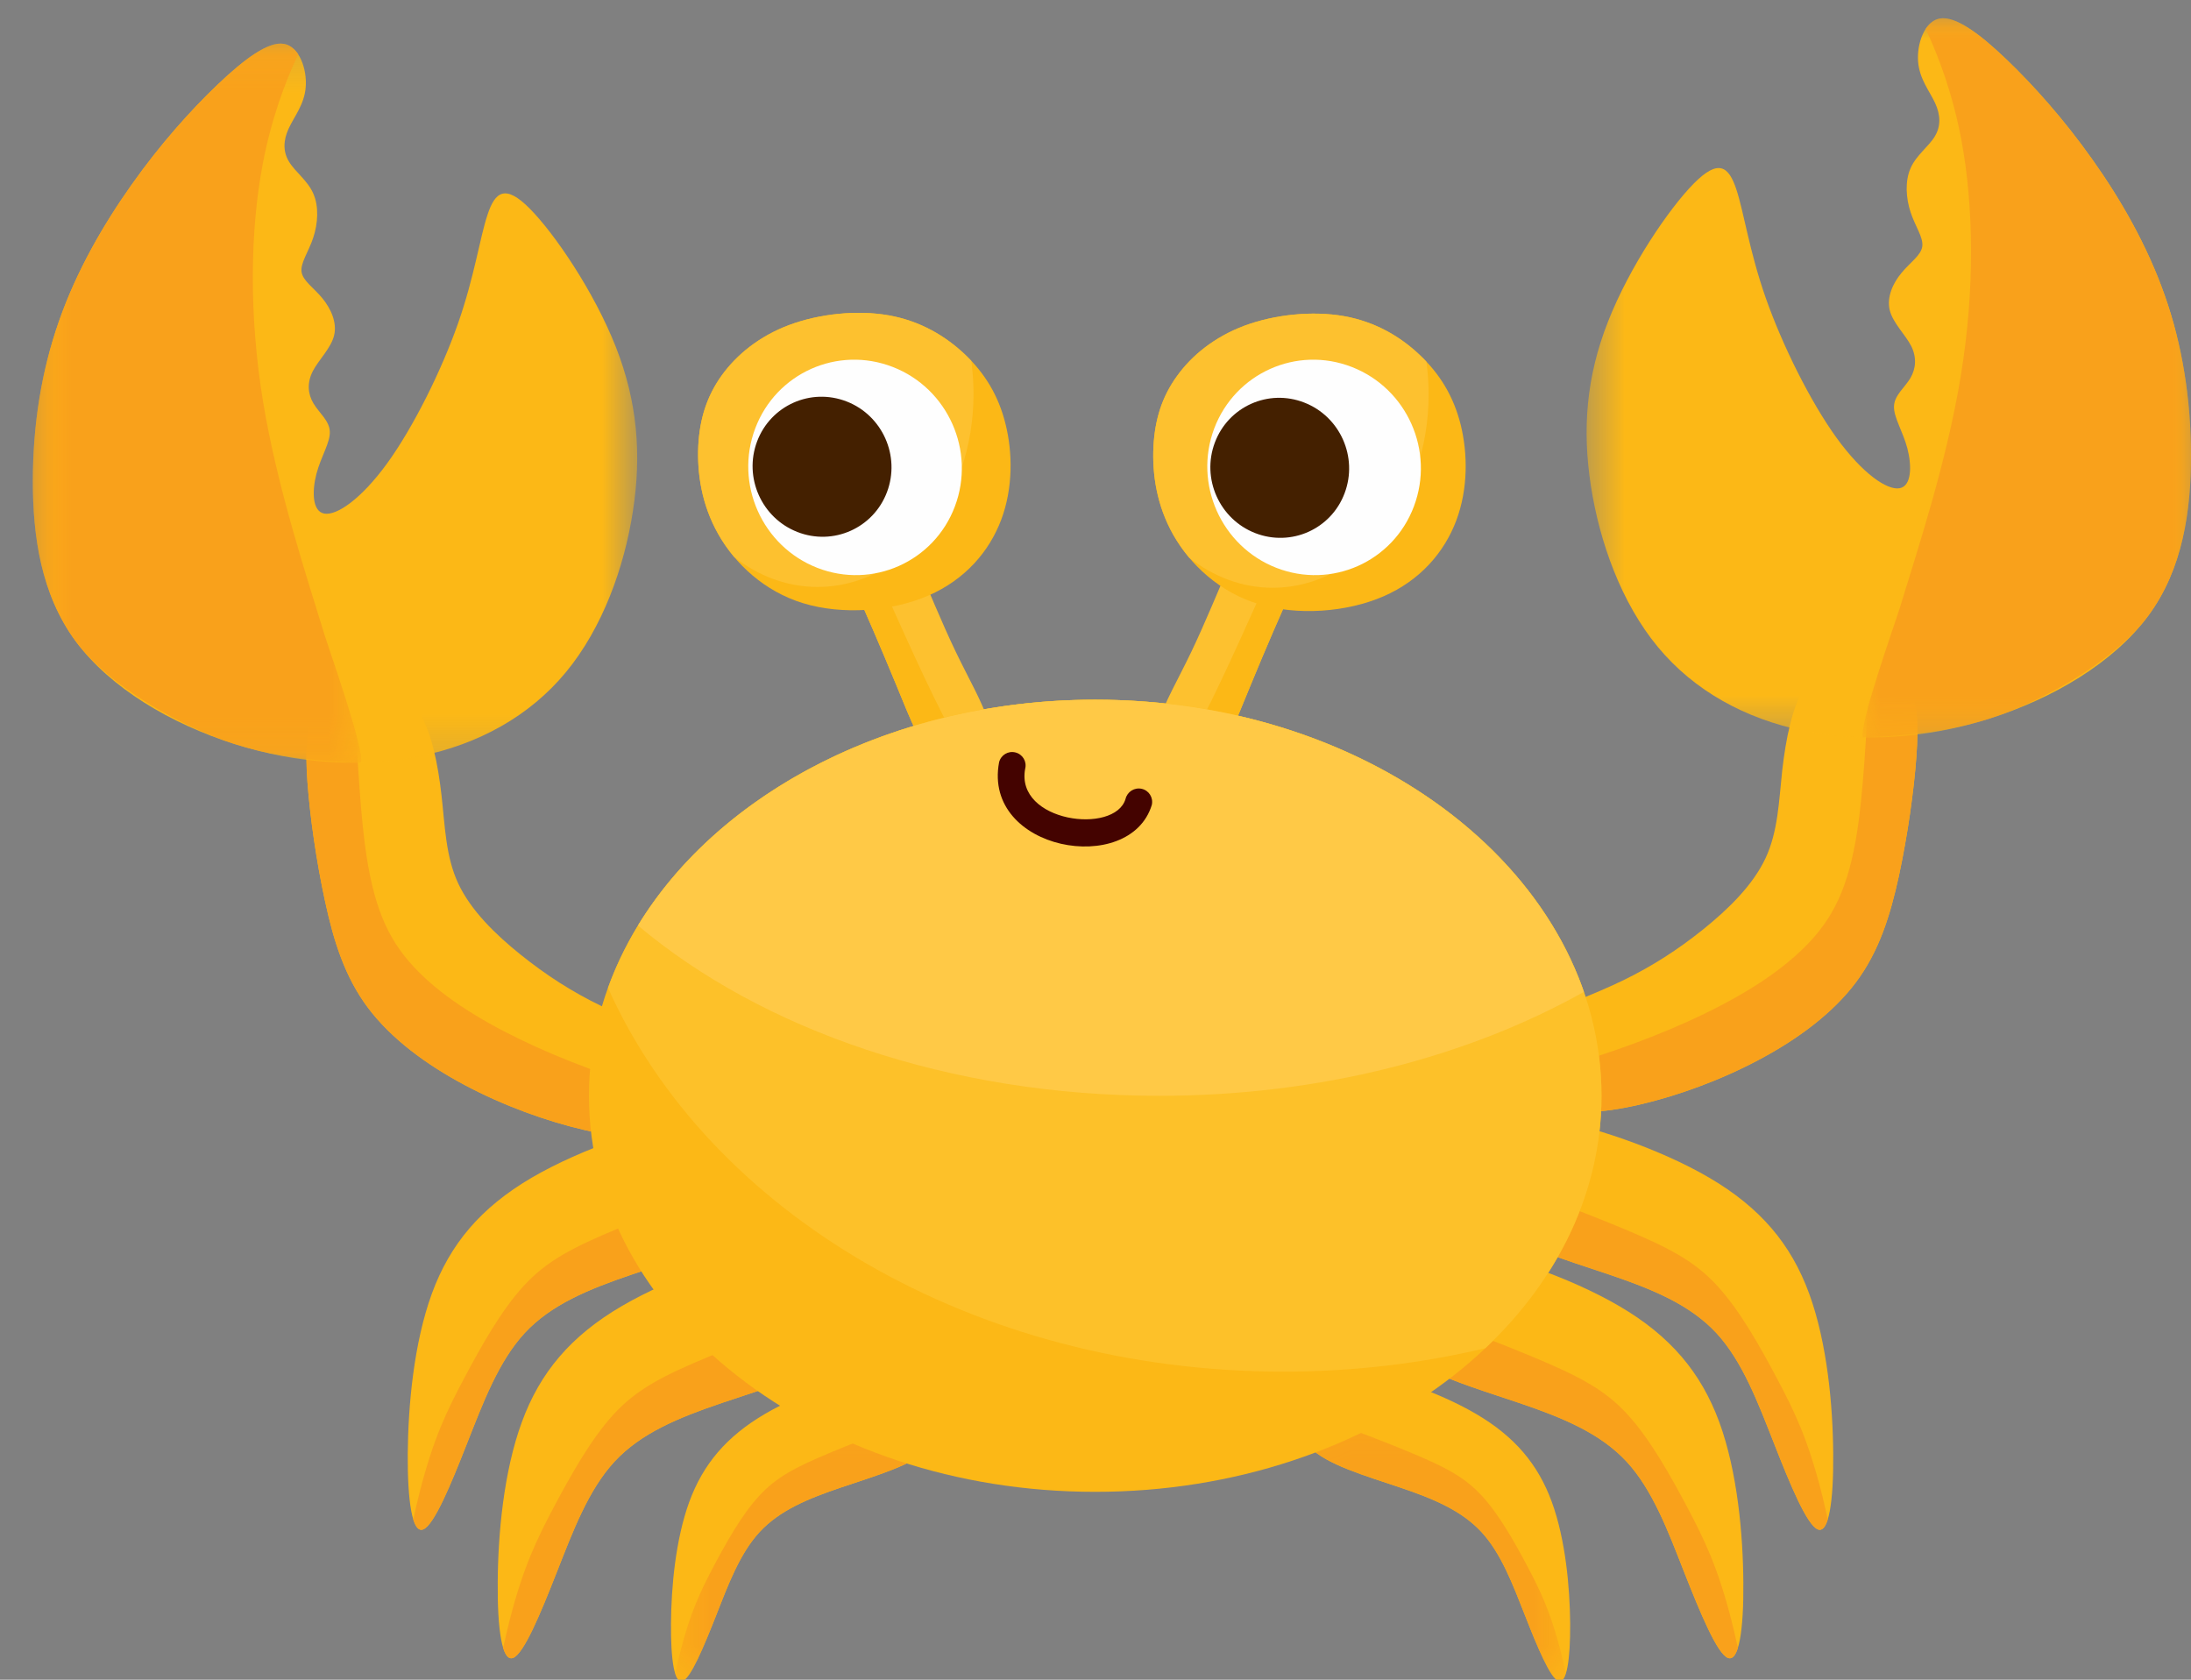
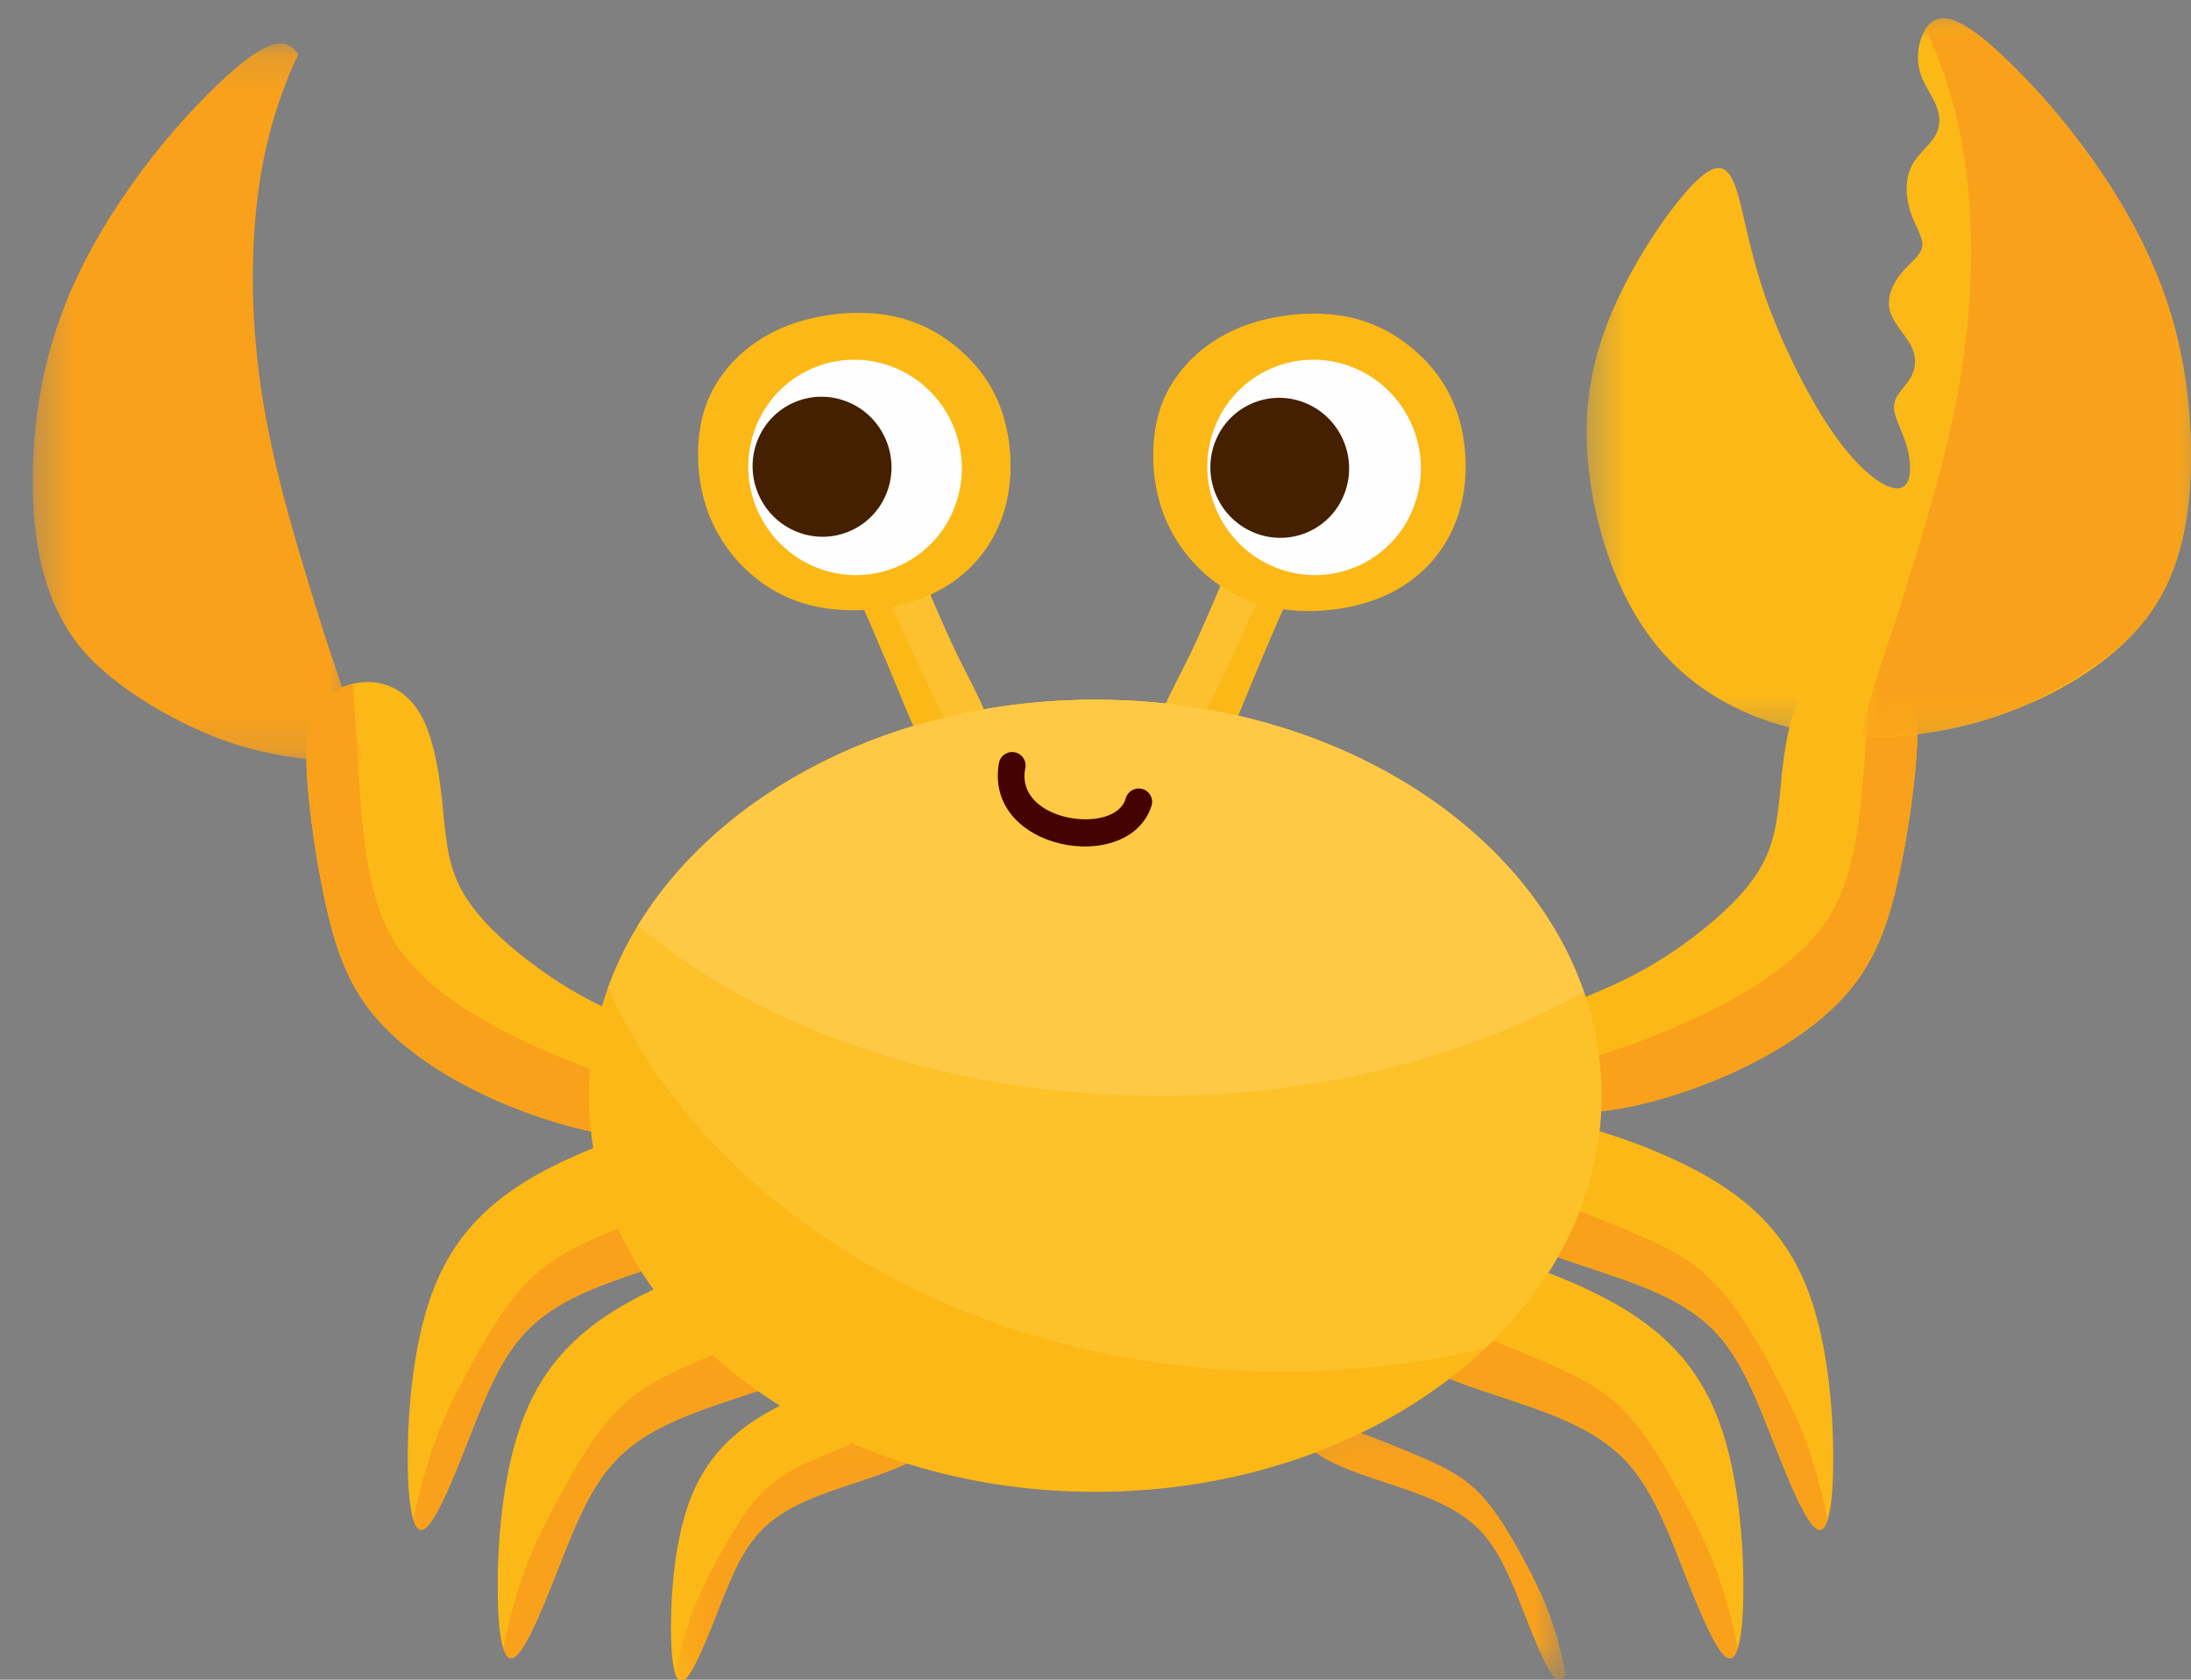
<svg xmlns="http://www.w3.org/2000/svg" xmlns:xlink="http://www.w3.org/1999/xlink" width="60px" height="46px" viewBox="0 0 60 46" version="1.1">
  <rect x="0" y="0" width="60" height="46" fill="#808080" stroke="none" />
  <title>crab</title>
  <desc>Created with Sketch.</desc>
  <defs>
    <polygon id="path-1" points="0.619 0.11 7.955 0.11 7.955 7.5 0.619 7.5" />
    <polygon id="path-3" points="1.174 0.11 8.511 0.11 8.511 7.5 1.174 7.5" />
    <polygon id="path-5" points="0 0.957 16.551 0.957 16.551 20.652 0 20.652" />
    <polygon id="path-7" points="0.551 0.151 17.1 0.151 17.1 19.846 0.551 19.846" />
    <polygon id="path-9" points="0 0.957 8.994 0.957 8.994 20.65 0 20.65" />
    <polygon id="path-11" points="0.608 0.151 9.6 0.151 9.6 19.843 0.608 19.843" />
  </defs>
  <g id="Page-1" stroke="none" stroke-width="1" fill="none" fill-rule="evenodd">
    <g id="02_toddler_class" transform="translate(-1139, -421)">
      <g id="class-info" transform="translate(-424, 420)">
        <g id="crab" transform="translate(1593, 24) scale(-1, 1) translate(-1593, -24) translate(1563, 0)">
          <path d="M17.646,31.634 C16.515,31.807 14.579,32.44 13.19,33.254 C11.799,34.069 10.955,35.065 10.457,36.425 C9.959,37.787 9.806,39.511 9.798,40.816 C9.786,42.119 9.921,43 10.217,42.884 C10.515,42.77 10.976,41.659 11.415,40.537 C11.858,39.416 12.279,38.285 12.996,37.508 C13.715,36.733 14.732,36.311 15.95,35.899 C17.166,35.486 18.584,35.084 19.199,34.442 C19.811,33.8 19.62,32.918 19.361,32.333 C19.103,31.75 18.777,31.462 17.646,31.634" id="Fill-1" fill="#FCB816" />
          <path d="M40.983,31.634 C42.114,31.807 44.051,32.44 45.443,33.254 C46.83,34.069 47.675,35.065 48.173,36.425 C48.671,37.787 48.824,39.511 48.834,40.816 C48.843,42.119 48.708,43 48.413,42.884 C48.114,42.77 47.654,41.659 47.214,40.537 C46.772,39.416 46.35,38.285 45.633,37.508 C44.915,36.733 43.898,36.311 42.683,35.899 C41.463,35.486 40.046,35.084 39.434,34.442 C38.819,33.8 39.012,32.918 39.269,32.333 C39.527,31.75 39.852,31.462 40.983,31.634" id="Fill-3" fill="#FCB816" />
          <path d="M20.107,35.152 C18.976,35.324 17.04,35.957 15.651,36.772 C14.26,37.586 13.419,38.584 12.918,39.944 C12.42,41.305 12.267,43.03 12.259,44.333 C12.247,45.637 12.382,46.519 12.681,46.403 C12.976,46.288 13.437,45.176 13.879,44.056 C14.319,42.934 14.74,41.803 15.457,41.027 C16.179,40.25 17.193,39.829 18.411,39.416 C19.627,39.004 21.045,38.602 21.66,37.96 C22.272,37.318 22.081,36.436 21.822,35.851 C21.564,35.267 21.238,34.979 20.107,35.152" id="Fill-5" fill="#FCB816" />
          <path d="M38.522,35.152 C39.653,35.324 41.59,35.957 42.979,36.772 C44.369,37.586 45.211,38.584 45.709,39.944 C46.21,41.305 46.363,43.03 46.37,44.333 C46.382,45.637 46.247,46.519 45.949,46.403 C45.653,46.288 45.193,45.176 44.753,44.056 C44.311,42.934 43.889,41.803 43.172,41.027 C42.451,40.25 41.437,39.829 40.219,39.416 C39.002,39.004 37.582,38.602 36.97,37.96 C36.358,37.318 36.548,36.436 36.808,35.851 C37.066,35.267 37.391,34.979 38.522,35.152" id="Fill-7" fill="#FCB816" />
-           <path d="M22.964,38.49 C22.106,38.621 20.634,39.102 19.58,39.72 C18.525,40.338 17.883,41.096 17.505,42.129 C17.127,43.163 17.01,44.474 17.001,45.464 C16.995,46.454 17.099,47.123 17.324,47.036 C17.55,46.949 17.898,46.104 18.233,45.252 C18.569,44.4 18.888,43.542 19.433,42.953 C19.982,42.363 20.751,42.042 21.678,41.73 C22.601,41.417 23.679,41.111 24.144,40.623 C24.611,40.136 24.464,39.465 24.267,39.021 C24.071,38.577 23.825,38.36 22.964,38.49" id="Fill-9" fill="#FCB816" />
          <path d="M35.666,38.49 C36.524,38.621 37.995,39.102 39.05,39.72 C40.104,40.338 40.746,41.096 41.124,42.129 C41.502,43.163 41.619,44.474 41.625,45.464 C41.634,46.454 41.531,47.123 41.306,47.036 C41.079,46.949 40.731,46.104 40.394,45.252 C40.061,44.4 39.741,43.542 39.197,42.953 C38.648,42.363 37.878,42.042 36.951,41.73 C36.029,41.417 34.95,41.111 34.485,40.623 C34.019,40.136 34.166,39.465 34.362,39.021 C34.559,38.577 34.805,38.36 35.666,38.49" id="Fill-11" fill="#FCB816" />
          <path d="M9.947,42.611 C10.014,42.827 10.104,42.929 10.217,42.885 C10.515,42.77 10.976,41.658 11.415,40.536 C11.856,39.416 12.279,38.285 12.996,37.508 C13.715,36.732 14.73,36.311 15.95,35.898 C17.166,35.486 18.584,35.084 19.199,34.442 C19.559,34.064 19.641,33.6 19.595,33.165 C18.323,33.551 16.727,34.157 15.593,34.628 C14.28,35.174 13.592,35.538 12.968,36.219 C12.344,36.899 11.79,37.896 11.327,38.771 C10.863,39.644 10.497,40.395 10.122,41.862 C10.064,42.098 10.002,42.351 9.947,42.611" id="Fill-13" fill="#F9A11B" />
          <path d="M48.683,42.611 C48.615,42.827 48.525,42.929 48.413,42.885 C48.114,42.77 47.654,41.658 47.214,40.536 C46.773,39.416 46.35,38.285 45.633,37.508 C44.915,36.732 43.899,36.311 42.683,35.898 C41.463,35.486 40.046,35.084 39.434,34.442 C39.071,34.064 38.988,33.6 39.035,33.165 C40.307,33.551 41.903,34.157 43.037,34.628 C44.349,35.174 45.038,35.538 45.662,36.219 C46.286,36.899 46.839,37.896 47.303,38.771 C47.766,39.644 48.132,40.395 48.507,41.862 C48.566,42.098 48.627,42.351 48.683,42.611" id="Fill-15" fill="#F9A11B" />
          <path d="M12.408,46.129 C12.476,46.345 12.566,46.447 12.681,46.404 C12.976,46.288 13.437,45.177 13.878,44.055 C14.318,42.934 14.741,41.803 15.457,41.026 C16.179,40.251 17.192,39.829 18.411,39.417 C19.628,39.004 21.045,38.602 21.66,37.96 C22.02,37.581 22.102,37.119 22.056,36.684 C20.784,37.069 19.188,37.675 18.057,38.146 C16.744,38.692 16.053,39.057 15.429,39.738 C14.808,40.417 14.252,41.415 13.788,42.289 C13.328,43.162 12.959,43.914 12.584,45.381 C12.525,45.616 12.463,45.868 12.408,46.129" id="Fill-17" fill="#F9A11B" />
          <path d="M46.222,46.129 C46.154,46.345 46.064,46.447 45.949,46.404 C45.653,46.288 45.193,45.177 44.753,44.055 C44.312,42.934 43.889,41.803 43.172,41.026 C42.451,40.251 41.438,39.829 40.219,39.417 C39.002,39.004 37.582,38.602 36.97,37.96 C36.61,37.581 36.527,37.119 36.574,36.684 C37.846,37.069 39.442,37.675 40.573,38.146 C41.888,38.692 42.577,39.057 43.201,39.738 C43.822,40.417 44.378,41.415 44.842,42.289 C45.302,43.162 45.671,43.914 46.046,45.381 C46.105,45.616 46.163,45.868 46.222,46.129" id="Fill-19" fill="#F9A11B" />
          <g id="Group-23" transform="translate(16.5, 39.543)">
            <mask id="mask-2" fill="white">
              <use xlink:href="#path-1" />
            </mask>
            <g id="Clip-22" />
            <path d="M0.619,7.285 C0.668,7.448 0.736,7.526 0.824,7.493 C1.049,7.405 1.399,6.562 1.732,5.71 C2.069,4.858 2.389,3.998 2.933,3.409 C3.481,2.819 4.252,2.498 5.177,2.186 C6.1,1.873 7.178,1.567 7.645,1.079 C7.916,0.791 7.981,0.44 7.946,0.11 C6.979,0.403 5.767,0.863 4.907,1.222 C3.908,1.636 3.385,1.912 2.912,2.429 C2.438,2.945 2.017,3.704 1.664,4.367 C1.316,5.032 1.034,5.602 0.751,6.716 C0.707,6.893 0.659,7.087 0.619,7.285" id="Fill-21" fill="#F9A11B" mask="url(#mask-2)" />
          </g>
          <g id="Group-26" transform="translate(33, 39.543)">
            <mask id="mask-4" fill="white">
              <use xlink:href="#path-3" />
            </mask>
            <g id="Clip-25" />
            <path d="M8.511,7.285 C8.461,7.448 8.394,7.526 8.305,7.493 C8.08,7.405 7.731,6.562 7.395,5.71 C7.06,4.858 6.741,3.998 6.196,3.409 C5.649,2.819 4.878,2.498 3.952,2.186 C3.03,1.873 1.951,1.567 1.485,1.079 C1.21,0.791 1.149,0.44 1.183,0.11 C2.151,0.403 3.363,0.863 4.222,1.222 C5.221,1.636 5.745,1.912 6.217,2.429 C6.691,2.945 7.113,3.704 7.465,4.367 C7.813,5.032 8.095,5.602 8.376,6.716 C8.422,6.893 8.47,7.087 8.511,7.285" id="Fill-24" fill="#F9A11B" mask="url(#mask-4)" />
          </g>
          <path d="M17.863,28.865 C17.307,28.577 16.387,28.251 15.573,27.858 C14.758,27.465 14.049,27.005 13.357,26.45 C12.666,25.893 11.998,25.241 11.652,24.504 C11.307,23.766 11.286,22.941 11.193,22.088 C11.095,21.236 10.923,20.354 10.569,19.788 C10.213,19.223 9.678,18.974 9.142,18.984 C8.605,18.993 8.067,19.262 7.779,19.712 C7.491,20.162 7.453,20.795 7.521,21.725 C7.588,22.653 7.761,23.88 7.998,24.983 C8.239,26.085 8.547,27.063 9.18,27.906 C9.813,28.749 10.77,29.459 11.833,30.023 C12.897,30.588 14.067,31.011 15.1,31.251 C16.138,31.49 17.037,31.548 17.632,31.251 C18.226,30.954 18.514,30.302 18.561,29.852 C18.61,29.4 18.417,29.151 17.863,28.865" id="Fill-27" fill="#FCB816" />
          <path d="M41.238,29.558 C41.795,29.27 42.714,28.945 43.529,28.552 C44.343,28.159 45.053,27.698 45.744,27.143 C46.436,26.587 47.103,25.936 47.45,25.198 C47.795,24.46 47.813,23.635 47.909,22.783 C48.006,21.929 48.179,21.047 48.533,20.483 C48.888,19.918 49.424,19.667 49.959,19.678 C50.499,19.687 51.035,19.955 51.323,20.405 C51.609,20.857 51.647,21.488 51.581,22.418 C51.513,23.348 51.339,24.575 51.099,25.676 C50.862,26.779 50.555,27.757 49.922,28.6 C49.289,29.443 48.332,30.152 47.268,30.718 C46.205,31.283 45.035,31.705 43.998,31.945 C42.963,32.183 42.065,32.242 41.469,31.945 C40.875,31.648 40.587,30.995 40.541,30.545 C40.491,30.095 40.685,29.845 41.238,29.558" id="Fill-29" fill="#FCB816" />
          <path d="M8.766,19.031 C8.367,19.127 7.998,19.367 7.778,19.712 C7.491,20.162 7.454,20.795 7.52,21.724 C7.587,22.654 7.761,23.881 7.998,24.983 C8.238,26.086 8.547,27.062 9.179,27.907 C9.812,28.75 10.77,29.459 11.834,30.023 C12.897,30.589 14.066,31.01 15.101,31.25 C16.137,31.49 17.037,31.547 17.631,31.25 C17.957,31.088 18.191,30.818 18.344,30.535 C18.024,30.446 17.69,30.358 17.364,30.263 C15.888,29.842 14.526,29.344 13.337,28.768 C12.15,28.193 11.133,27.541 10.424,26.776 C9.716,26.008 9.314,25.126 9.092,23.42 C8.927,22.147 8.865,20.411 8.766,19.031" id="Fill-31" fill="#F9A11B" />
          <path d="M50.335,19.726 C50.737,19.822 51.1,20.06 51.322,20.407 C51.61,20.857 51.647,21.488 51.58,22.418 C51.512,23.348 51.34,24.575 51.1,25.676 C50.863,26.779 50.554,27.757 49.922,28.6 C49.289,29.444 48.331,30.152 47.267,30.718 C46.204,31.283 45.035,31.705 43.997,31.945 C42.964,32.185 42.064,32.242 41.47,31.945 C41.144,31.783 40.91,31.513 40.757,31.229 C41.077,31.141 41.411,31.051 41.74,30.958 C43.213,30.536 44.575,30.038 45.761,29.462 C46.951,28.886 47.968,28.235 48.677,27.469 C49.385,26.702 49.787,25.82 50.009,24.115 C50.174,22.84 50.236,21.104 50.335,19.726" id="Fill-33" fill="#F9A11B" />
          <g id="Group-37" transform="translate(0, 0.543)">
            <mask id="mask-6" fill="white">
              <use xlink:href="#path-5" />
            </mask>
            <g id="Clip-36" />
            <path d="M6.879,0.964 C6.451,0.89 5.803,1.37 5.062,2.077 C4.321,2.785 3.486,3.718 2.707,4.817 C1.924,5.918 1.198,7.184 0.718,8.551 C0.237,9.917 0.003,11.384 -0,12.914 C-0.003,14.444 0.225,16.039 1.174,17.324 C2.127,18.613 3.796,19.591 5.52,20.137 C7.242,20.683 9.018,20.795 10.609,20.47 C12.196,20.144 13.603,19.381 14.602,18.172 C15.601,16.963 16.195,15.308 16.434,13.762 C16.674,12.214 16.56,10.774 15.964,9.262 C15.37,7.75 14.292,6.166 13.615,5.482 C12.939,4.798 12.66,5.012 12.451,5.642 C12.241,6.274 12.1,7.319 11.646,8.615 C11.191,9.91 10.425,11.453 9.706,12.448 C8.986,13.441 8.317,13.886 7.983,13.828 C7.647,13.771 7.644,13.21 7.767,12.736 C7.893,12.262 8.148,11.878 8.133,11.579 C8.122,11.281 7.837,11.069 7.684,10.811 C7.533,10.553 7.506,10.246 7.663,9.932 C7.822,9.62 8.166,9.299 8.251,8.948 C8.335,8.597 8.166,8.215 7.927,7.93 C7.693,7.643 7.395,7.454 7.359,7.208 C7.324,6.961 7.552,6.658 7.678,6.271 C7.807,5.884 7.837,5.416 7.678,5.06 C7.524,4.706 7.177,4.465 7.014,4.189 C6.847,3.913 6.858,3.601 7.008,3.278 C7.155,2.957 7.435,2.626 7.473,2.147 C7.512,1.667 7.303,1.039 6.879,0.964" id="Fill-35" fill="#FCB816" mask="url(#mask-6)" />
          </g>
          <g id="Group-40" transform="translate(42, 2.043)">
            <mask id="mask-8" fill="white">
              <use xlink:href="#path-7" />
            </mask>
            <g id="Clip-39" />
-             <path d="M10.225,0.158 C10.649,0.085 11.297,0.565 12.038,1.271 C12.779,1.979 13.615,2.911 14.393,4.012 C15.173,5.113 15.902,6.377 16.382,7.745 C16.864,9.112 17.098,10.579 17.101,12.109 C17.104,13.639 16.876,15.233 15.926,16.519 C14.974,17.806 13.304,18.785 11.581,19.331 C9.859,19.877 8.083,19.99 6.493,19.664 C4.904,19.339 3.502,18.575 2.503,17.366 C1.504,16.157 0.905,14.503 0.668,12.956 C0.428,11.408 0.542,9.968 1.136,8.456 C1.732,6.944 2.81,5.36 3.487,4.676 C4.16,3.992 4.442,4.205 4.649,4.837 C4.861,5.467 5.002,6.514 5.455,7.808 C5.909,9.104 6.677,10.648 7.394,11.641 C8.116,12.635 8.783,13.081 9.118,13.022 C9.454,12.964 9.457,12.403 9.334,11.93 C9.208,11.456 8.953,11.071 8.968,10.774 C8.98,10.475 9.263,10.264 9.416,10.004 C9.571,9.746 9.595,9.44 9.437,9.127 C9.278,8.815 8.936,8.494 8.851,8.143 C8.765,7.792 8.939,7.409 9.173,7.124 C9.407,6.838 9.706,6.649 9.742,6.403 C9.776,6.155 9.548,5.851 9.422,5.465 C9.293,5.078 9.263,4.61 9.422,4.255 C9.577,3.899 9.923,3.659 10.087,3.382 C10.255,3.106 10.243,2.795 10.093,2.473 C9.946,2.152 9.665,1.82 9.628,1.342 C9.589,0.862 9.797,0.233 10.225,0.158" id="Fill-38" fill="#FCB816" mask="url(#mask-8)" />
          </g>
          <g id="Group-43" transform="translate(0, 0.543)">
            <mask id="mask-10" fill="white">
              <use xlink:href="#path-9" />
            </mask>
            <g id="Clip-42" />
            <path d="M6.879,0.964 C6.451,0.89 5.803,1.37 5.062,2.077 C4.321,2.785 3.486,3.718 2.707,4.817 C1.924,5.918 1.198,7.184 0.718,8.551 C0.237,9.917 0.003,11.384 -0,12.914 C-0.003,14.444 0.225,16.039 1.174,17.324 C2.127,18.613 4.186,19.714 5.52,20.137 C6.855,20.56 8.052,20.612 8.989,20.65 C9.066,20.219 8.148,17.654 7.977,17.111 C7.506,15.569 6.691,13.12 6.304,10.748 C5.914,8.377 5.95,6.086 6.292,4.268 C6.525,3.046 6.894,2.038 7.266,1.249 C7.168,1.1 7.039,0.992 6.879,0.964" id="Fill-41" fill="#F9A11B" mask="url(#mask-10)" />
          </g>
          <g id="Group-46" transform="translate(49.5, 2.043)">
            <mask id="mask-12" fill="white">
              <use xlink:href="#path-11" />
            </mask>
            <g id="Clip-45" />
            <path d="M2.725,0.158 C3.149,0.085 3.797,0.565 4.538,1.271 C5.279,1.979 6.115,2.911 6.893,4.012 C7.673,5.113 8.402,6.377 8.882,7.745 C9.364,9.112 9.598,10.579 9.601,12.109 C9.604,13.639 9.376,15.233 8.426,16.519 C7.474,17.806 5.414,18.908 4.081,19.331 C2.746,19.754 1.55,19.807 0.613,19.843 C0.536,19.414 1.456,16.847 1.624,16.306 C2.095,14.764 2.909,12.314 3.299,9.941 C3.686,7.571 3.65,5.281 3.308,3.463 C3.076,2.24 2.707,1.232 2.332,0.443 C2.432,0.295 2.561,0.187 2.725,0.158" id="Fill-44" fill="#F9A11B" mask="url(#mask-12)" />
          </g>
          <path d="M24.601,17.099 C24.88,17.698 25.36,18.809 25.758,19.778 C26.154,20.746 26.47,21.569 26.943,22.043 C27.411,22.519 28.032,22.643 28.308,22.37 C28.579,22.097 28.504,21.425 28.296,20.813 C28.09,20.2 27.757,19.643 27.382,18.863 C27.007,18.082 26.596,17.075 26.341,16.486 C26.086,15.896 25.993,15.724 25.729,15.671 C25.465,15.619 25.032,15.686 24.745,15.815 C24.457,15.944 24.315,16.136 24.282,16.274 C24.247,16.414 24.322,16.501 24.601,17.099" id="Fill-47" fill="#FDC12F" />
          <path d="M36.612,17.077 C36.333,17.676 35.856,18.789 35.457,19.756 C35.06,20.724 34.743,21.547 34.274,22.023 C33.803,22.497 33.182,22.621 32.906,22.348 C32.634,22.075 32.709,21.405 32.918,20.791 C33.123,20.176 33.456,19.621 33.831,18.841 C34.206,18.06 34.617,17.053 34.872,16.464 C35.127,15.874 35.223,15.702 35.484,15.649 C35.748,15.597 36.179,15.664 36.468,15.793 C36.756,15.922 36.899,16.114 36.932,16.254 C36.966,16.392 36.891,16.479 36.612,17.077" id="Fill-49" fill="#FDC12F" />
          <path d="M24.601,17.099 C24.88,17.698 25.36,18.809 25.758,19.778 C26.154,20.746 26.47,21.569 26.943,22.043 C27.27,22.376 27.672,22.537 27.976,22.51 C27.801,22.021 27.423,21.371 27.033,20.603 C26.38,19.322 25.686,17.717 25.213,16.688 C25.047,16.319 24.909,16.027 24.774,15.802 C24.765,15.806 24.757,15.811 24.745,15.815 C24.457,15.944 24.315,16.136 24.282,16.274 C24.247,16.414 24.322,16.501 24.601,17.099" id="Fill-51" fill="#FCB816" />
          <path d="M36.612,17.077 C36.333,17.676 35.856,18.789 35.457,19.756 C35.06,20.724 34.743,21.547 34.274,22.023 C33.947,22.354 33.542,22.515 33.237,22.488 C33.413,21.999 33.791,21.349 34.181,20.583 C34.833,19.3 35.528,17.697 36,16.666 C36.167,16.299 36.305,16.005 36.437,15.78 C36.449,15.784 36.456,15.789 36.468,15.793 C36.756,15.922 36.899,16.114 36.932,16.254 C36.966,16.392 36.891,16.479 36.612,17.077" id="Fill-53" fill="#FCB816" />
          <path d="M25.917,9.918 C26.74,10.226 27.361,10.731 27.768,11.298 C28.179,11.864 28.375,12.489 28.413,13.233 C28.45,13.977 28.327,14.84 27.868,15.65 C27.408,16.458 26.611,17.214 25.539,17.541 C24.466,17.868 23.116,17.768 22.111,17.33 C21.106,16.893 20.445,16.121 20.119,15.252 C19.794,14.382 19.806,13.418 19.999,12.632 C20.196,11.846 20.575,11.238 21.112,10.73 C21.645,10.22 22.339,9.809 23.2,9.657 C24.063,9.506 25.09,9.612 25.917,9.918" id="Fill-55" fill="#FCB816" />
          <path d="M38.379,9.897 C39.205,10.204 39.823,10.711 40.233,11.277 C40.641,11.844 40.84,12.468 40.878,13.212 C40.912,13.956 40.789,14.82 40.33,15.628 C39.87,16.437 39.076,17.193 38.004,17.52 C36.931,17.847 35.581,17.746 34.576,17.31 C33.568,16.872 32.907,16.099 32.581,15.231 C32.256,14.361 32.268,13.396 32.464,12.61 C32.659,11.824 33.037,11.217 33.574,10.708 C34.11,10.2 34.801,9.789 35.662,9.636 C36.525,9.484 37.555,9.591 38.379,9.897" id="Fill-57" fill="#FCB816" />
-           <path d="M25.917,9.918 C26.74,10.226 27.361,10.731 27.768,11.298 C28.179,11.864 28.375,12.489 28.413,13.233 C28.45,13.977 28.327,14.84 27.868,15.65 C27.745,15.863 27.601,16.074 27.435,16.272 C26.772,16.793 25.987,17.096 25.146,17.096 C22.788,17.096 20.878,14.727 20.878,11.805 C20.878,11.498 20.898,11.196 20.94,10.902 C20.995,10.844 21.051,10.785 21.112,10.73 C21.645,10.22 22.339,9.809 23.2,9.657 C24.063,9.506 25.09,9.612 25.917,9.918" id="Fill-59" fill="#FDC12F" />
-           <path d="M38.379,9.897 C39.205,10.204 39.823,10.711 40.233,11.277 C40.641,11.844 40.84,12.468 40.878,13.212 C40.912,13.956 40.789,14.82 40.33,15.628 C40.21,15.843 40.063,16.053 39.897,16.251 C39.237,16.773 38.452,17.074 37.608,17.074 C35.253,17.074 33.34,14.706 33.34,11.784 C33.34,11.476 33.363,11.175 33.402,10.881 C33.457,10.822 33.516,10.765 33.574,10.708 C34.11,10.2 34.801,9.789 35.662,9.636 C36.525,9.484 37.555,9.591 38.379,9.897" id="Fill-61" fill="#FDC12F" />
          <path d="M30.009,20.162 C37.664,20.162 43.872,25.018 43.872,31.009 C43.872,37 37.664,41.855 30.009,41.855 C22.352,41.855 16.143,37 16.143,31.009 C16.143,25.018 22.352,20.162 30.009,20.162" id="Fill-63" fill="#FCB816" />
          <path d="M30.009,20.162 C36.354,20.162 41.706,23.498 43.35,28.052 C40.614,34.181 33.366,38.563 24.855,38.563 C22.934,38.563 21.08,38.339 19.325,37.922 C17.339,36.046 16.143,33.637 16.143,31.009 C16.143,25.018 22.352,20.162 30.009,20.162" id="Fill-65" fill="#FDC129" />
          <path d="M30.009,20.162 C35.531,20.162 40.301,22.69 42.53,26.345 C39.149,29.192 34.01,31.009 28.254,31.009 C23.846,31.009 19.799,29.942 16.626,28.163 C18.227,23.554 23.61,20.162 30.009,20.162" id="Fill-67" fill="#FFC946" />
          <path d="M29.178,22.881 C29.473,23.866 32.2,23.515 31.926,22.053 C31.875,21.855 31.995,21.655 32.194,21.606 C32.391,21.556 32.59,21.676 32.64,21.874 C33.097,24.298 29.058,25.015 28.458,23.043 C28.413,22.843 28.536,22.647 28.735,22.602 C28.935,22.558 29.131,22.683 29.178,22.881" id="Fill-69" fill="#440300" />
          <path d="M26.749,12.734 C26.174,11.216 24.487,10.461 22.978,11.051 C21.467,11.64 20.708,13.349 21.28,14.867 C21.85,16.386 23.537,17.139 25.049,16.55 C26.558,15.96 27.32,14.252 26.749,12.734" id="Fill-71" fill="#FEFEFE" />
          <path d="M26.731,13.118 C26.359,12.131 25.263,11.641 24.282,12.025 C23.301,12.407 22.806,13.519 23.178,14.506 C23.547,15.493 24.645,15.982 25.627,15.599 C26.608,15.217 27.103,14.105 26.731,13.118" id="Fill-73" fill="#442000" />
          <path d="M39.319,12.734 C38.748,11.216 37.06,10.461 35.548,11.051 C34.039,11.64 33.279,13.349 33.85,14.867 C34.42,16.386 36.111,17.139 37.62,16.55 C39.129,15.96 39.891,14.252 39.319,12.734" id="Fill-75" fill="#FEFEFE" />
          <path d="M39.267,13.088 C38.895,12.101 37.797,11.612 36.814,11.995 C35.833,12.377 35.338,13.489 35.71,14.476 C36.082,15.463 37.18,15.953 38.163,15.569 C39.144,15.187 39.639,14.075 39.267,13.088" id="Fill-77" fill="#442000" />
        </g>
      </g>
    </g>
  </g>
</svg>